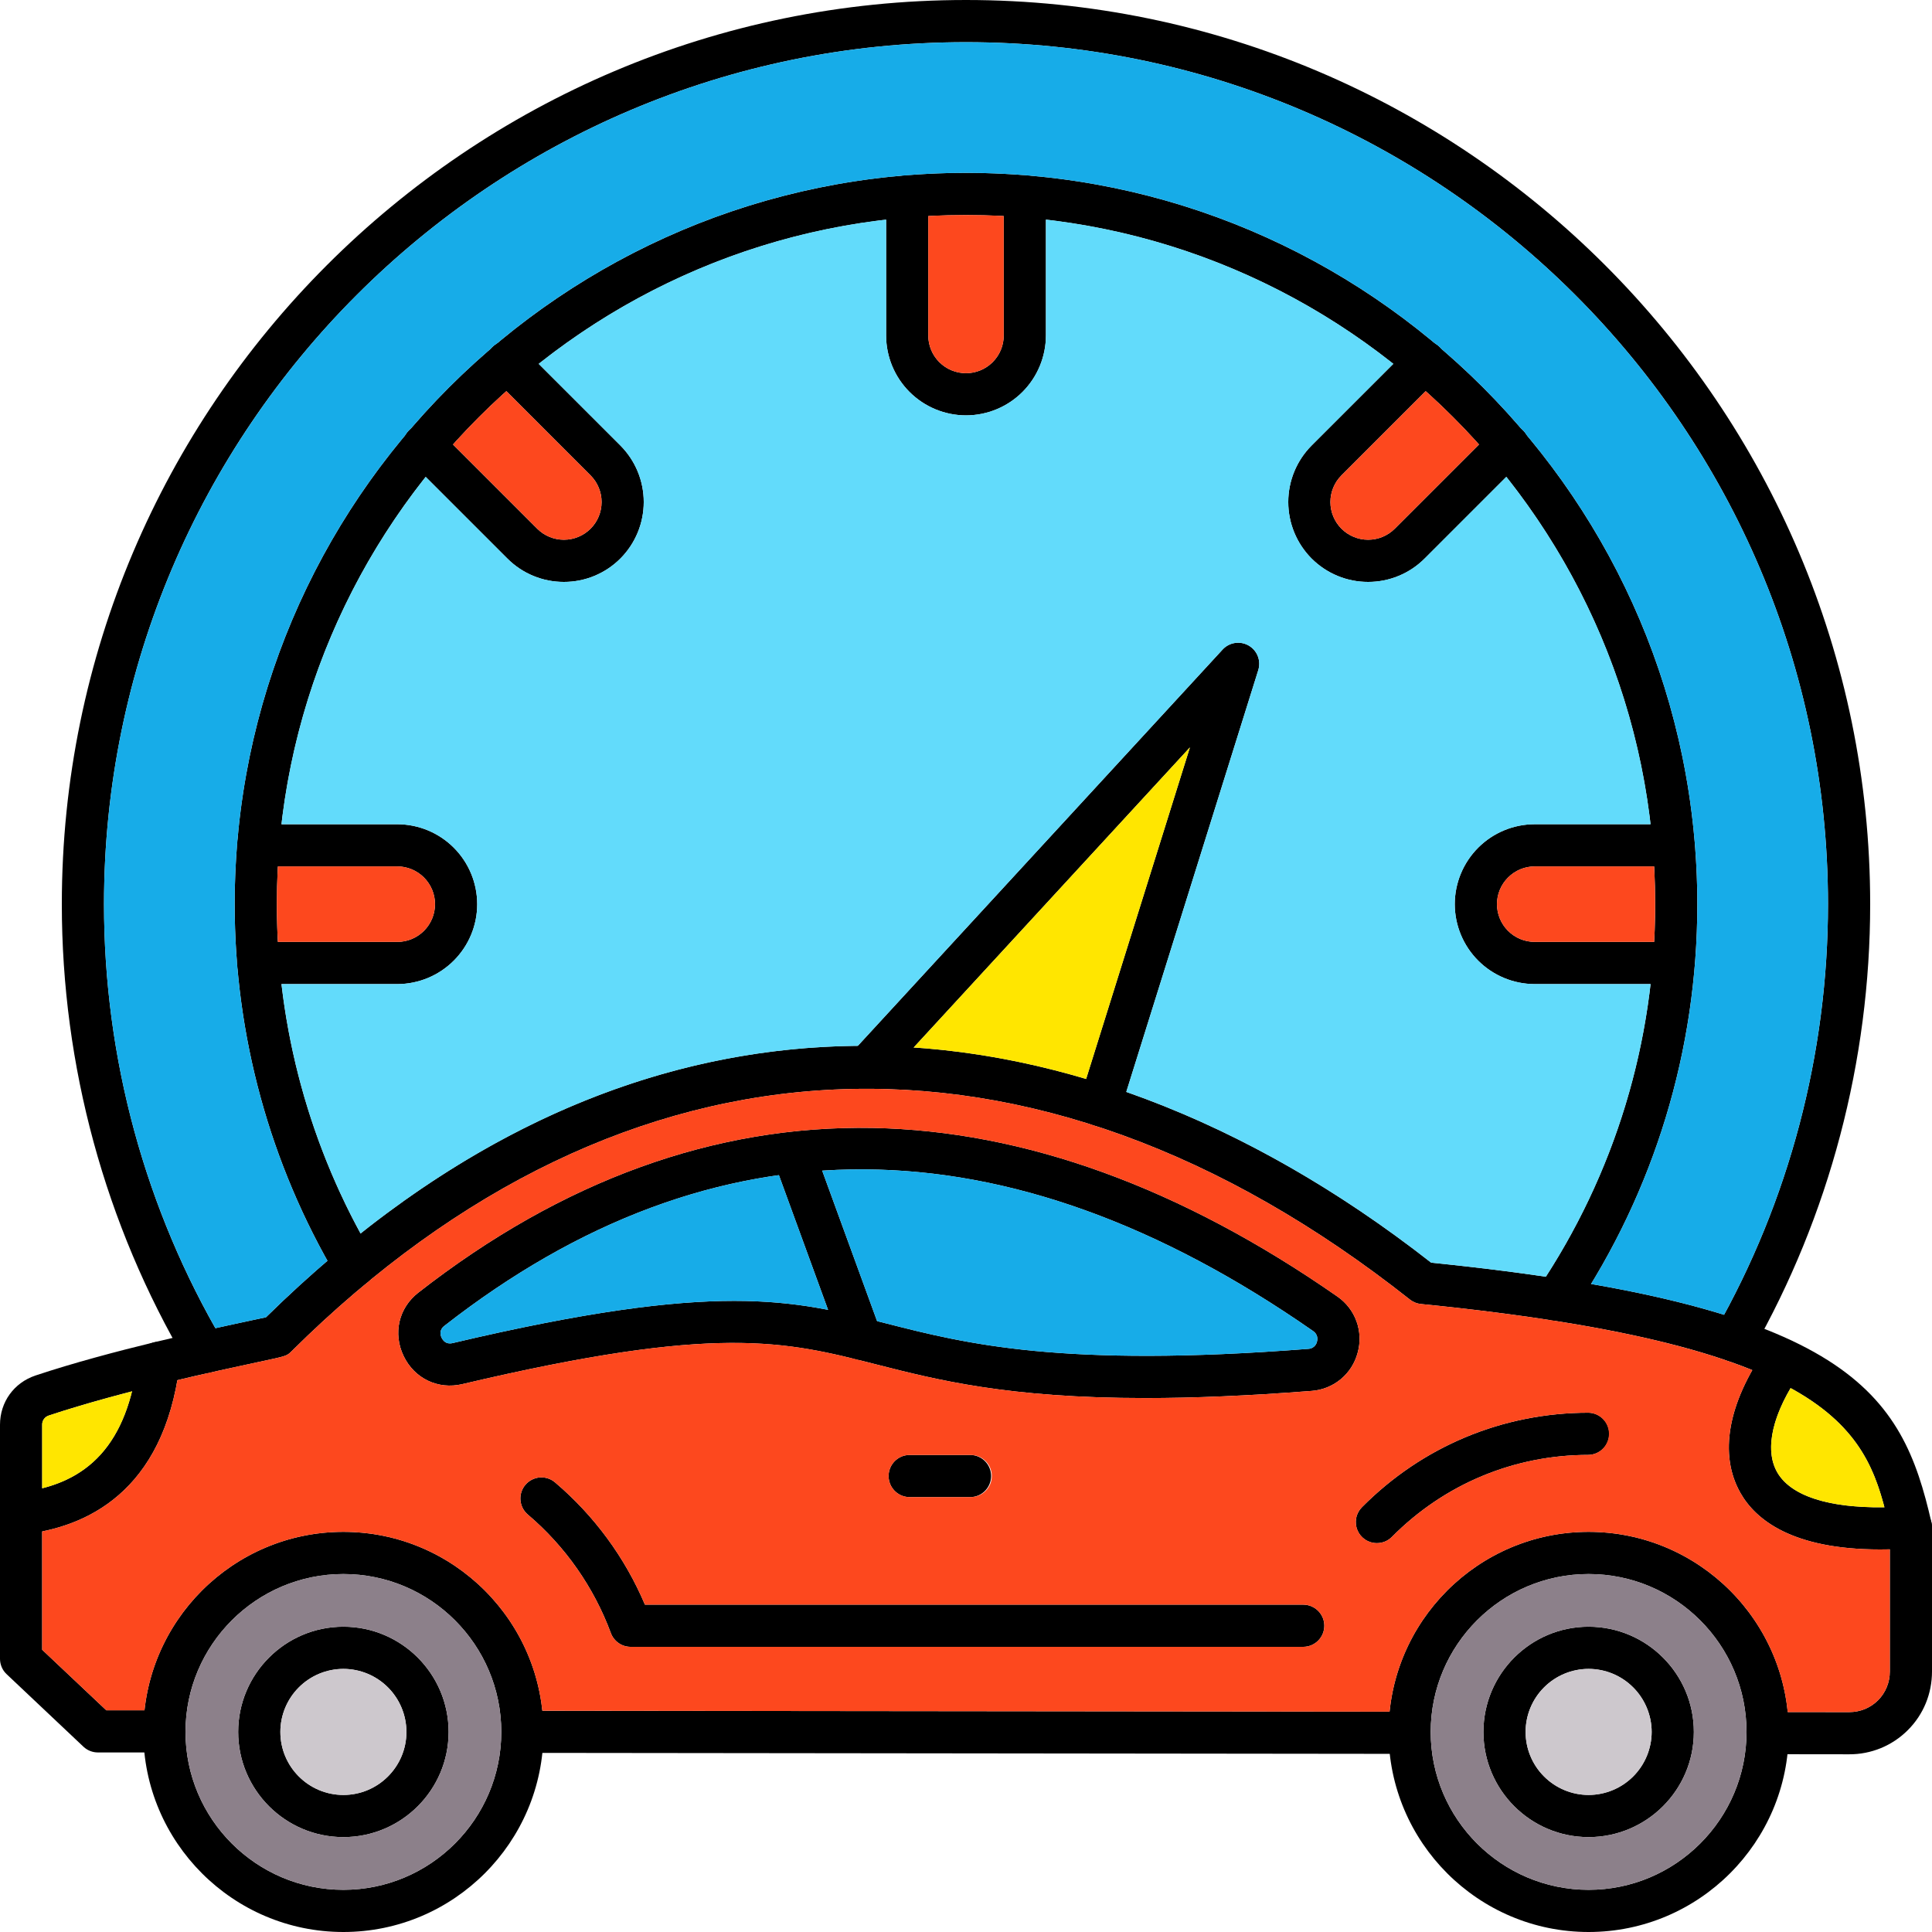
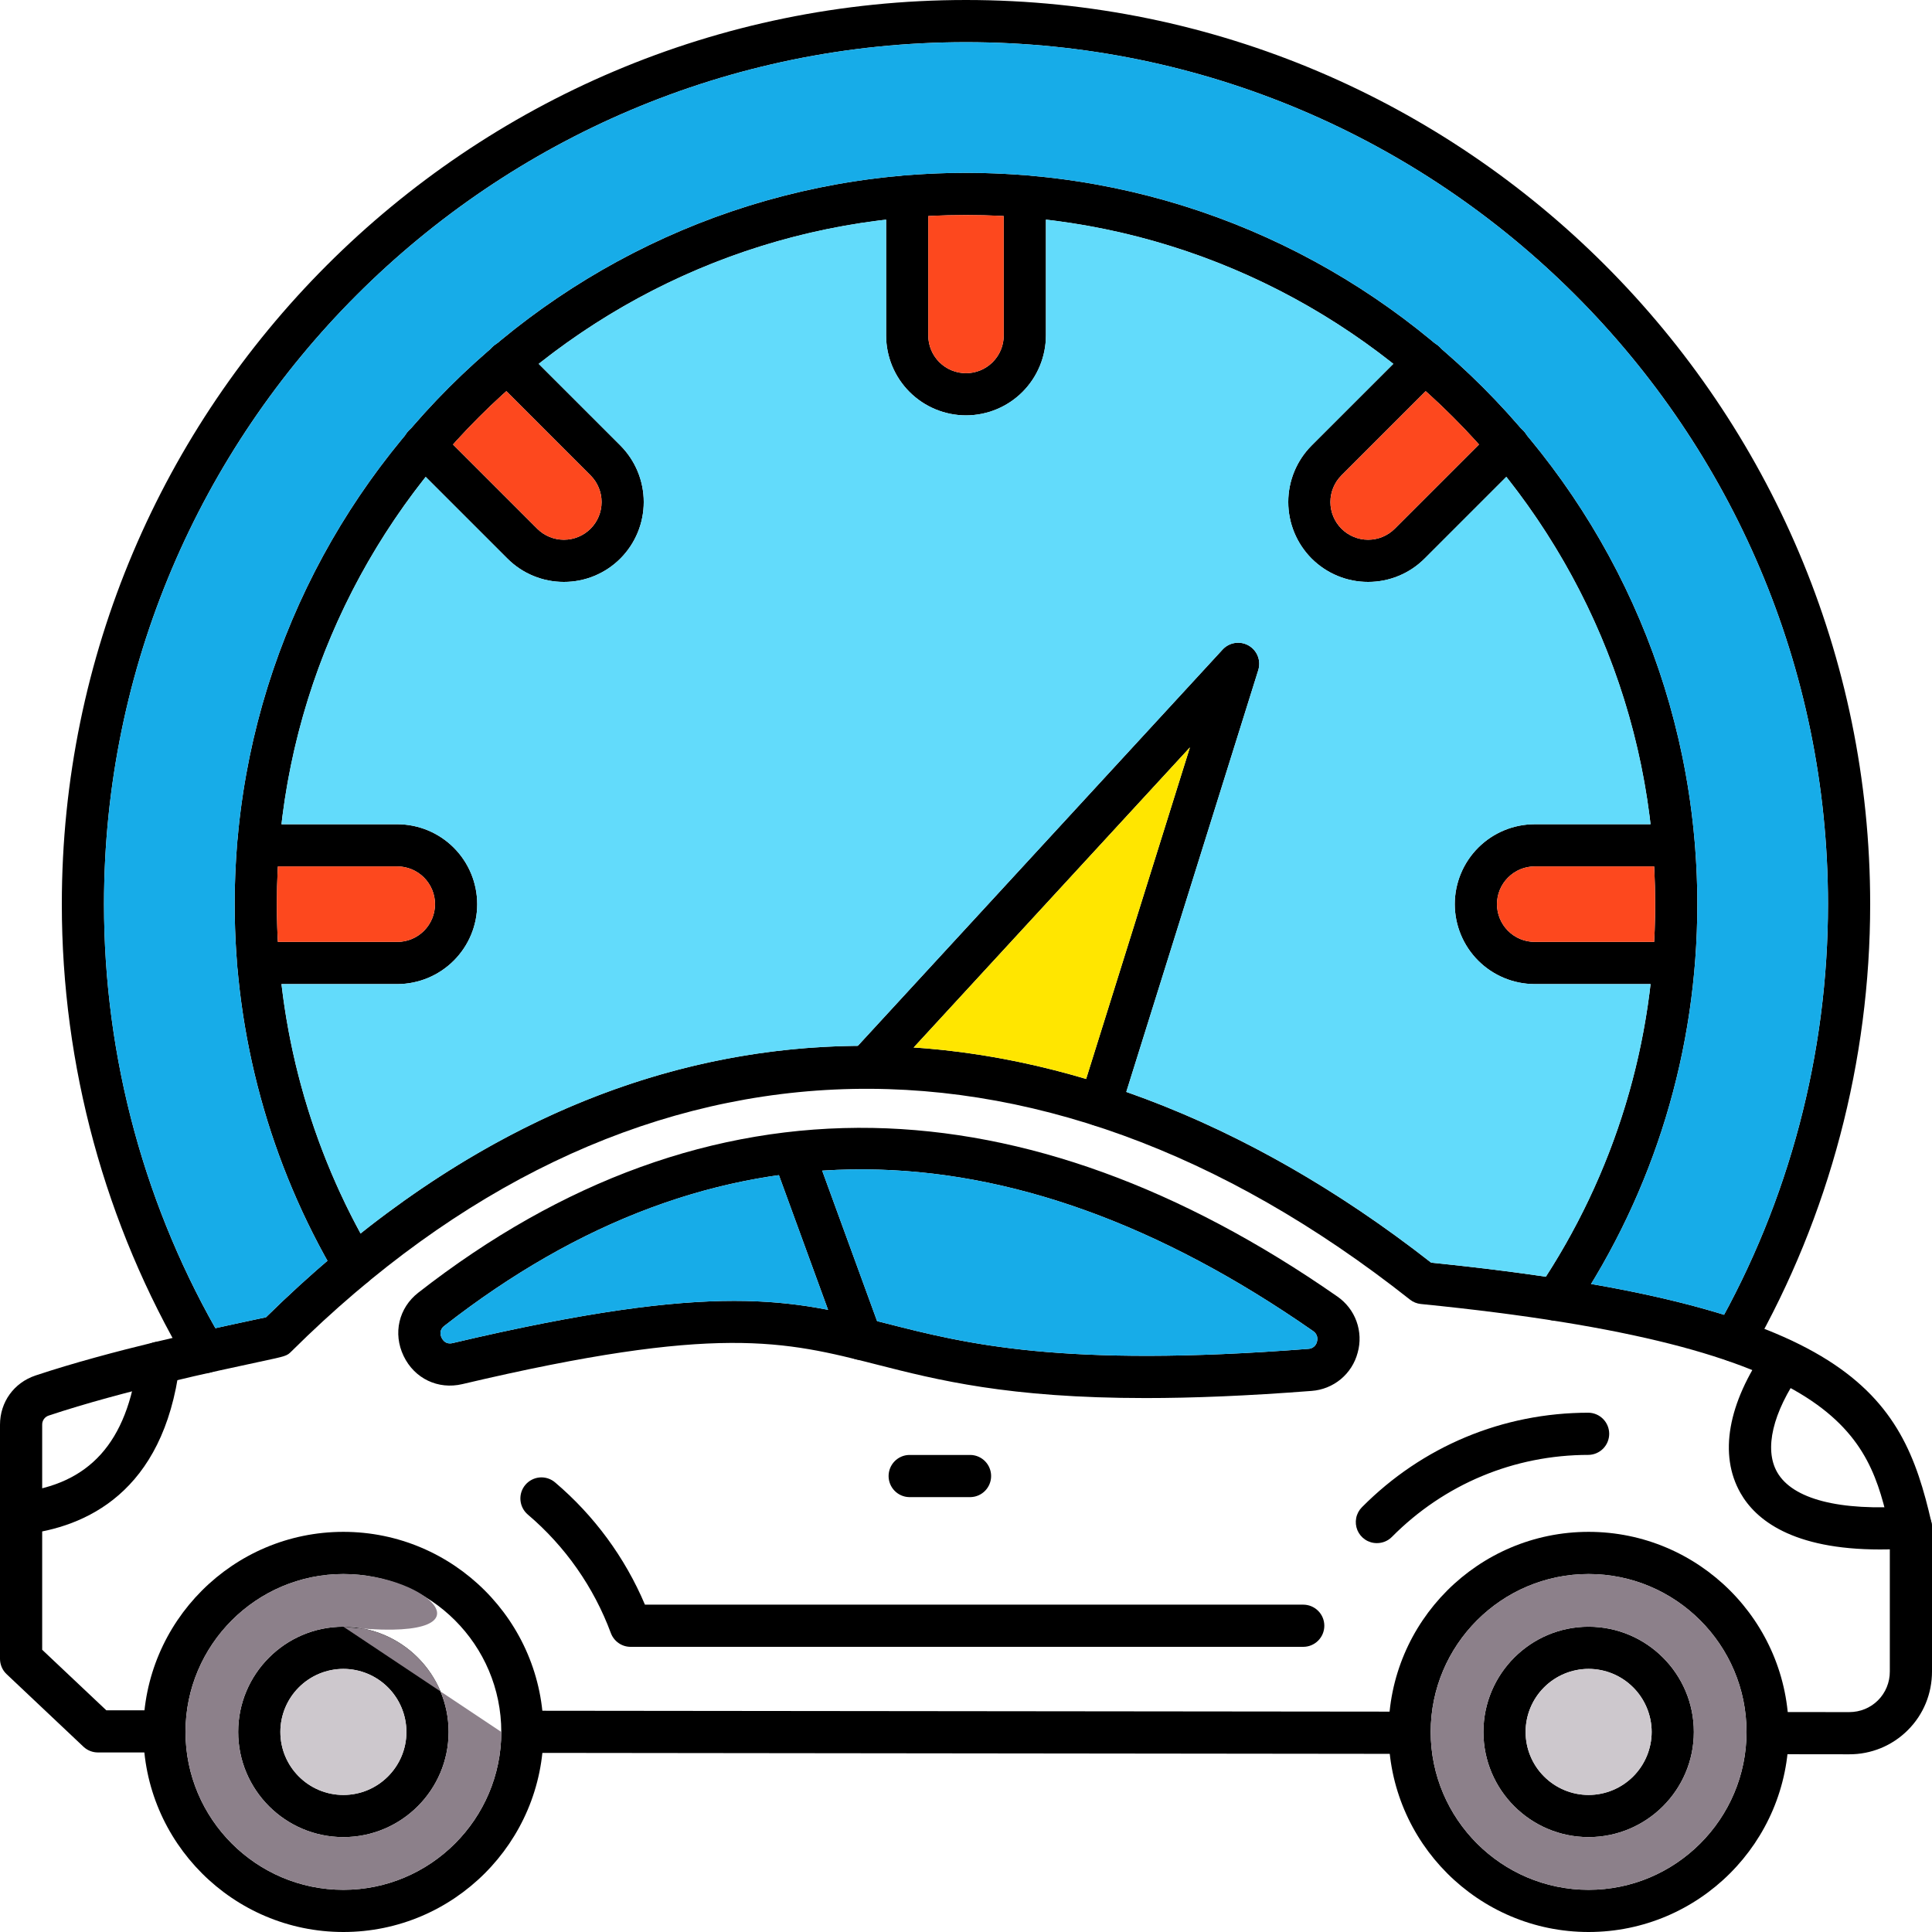
<svg xmlns="http://www.w3.org/2000/svg" width="60" height="60" viewBox="0 0 60 60" fill="none">
  <path fill-rule="evenodd" clip-rule="evenodd" d="M43.778 54.468L16.222 54.437L16.223 53.128L43.779 53.157L43.778 54.468ZM57.428 54.481H57.425L54.894 54.478L54.895 53.169L57.427 53.171H57.428C57.768 53.171 58.085 53.042 58.323 52.805C58.44 52.688 58.533 52.548 58.596 52.394C58.659 52.24 58.691 52.075 58.69 51.909V47.503C58.017 44.569 57.28 41.808 44.127 40.497C44.003 40.485 43.884 40.437 43.786 40.359C32.076 31.102 19.416 31.688 9.054 41.965C8.907 42.111 8.907 42.111 8.054 42.293C6.783 42.565 3.808 43.197 1.518 43.96C1.456 43.979 1.403 44.017 1.365 44.069C1.328 44.121 1.308 44.184 1.31 44.248V51.235L3.302 53.115H5.106V54.425L3.042 54.424C2.875 54.424 2.714 54.361 2.593 54.247L0.206 51.993C0.141 51.932 0.089 51.859 0.054 51.777C0.019 51.695 0 51.607 0 51.518V44.248C0 43.541 0.434 42.941 1.104 42.717C3.464 41.931 6.49 41.287 7.781 41.011C7.965 40.973 8.142 40.935 8.26 40.909C13.856 35.407 20.005 32.57 26.537 32.48C32.518 32.395 38.712 34.724 44.446 39.213C57.482 40.537 59.065 43.27 59.983 47.282C59.994 47.331 60 47.379 60 47.428V51.909C60 52.6 59.734 53.248 59.248 53.732C59.009 53.971 58.725 54.16 58.413 54.289C58.1 54.417 57.766 54.483 57.428 54.481Z" fill="black" />
  <path fill-rule="evenodd" clip-rule="evenodd" d="M10.664 48.883C7.961 48.883 5.761 51.083 5.761 53.787C5.761 56.49 7.961 58.69 10.664 58.69C13.369 58.69 15.568 56.49 15.568 53.787C15.568 51.083 13.369 48.883 10.664 48.883ZM10.664 60C7.237 60 4.451 57.212 4.451 53.787C4.451 50.36 7.237 47.573 10.664 47.573C14.091 47.573 16.878 50.36 16.878 53.787C16.878 57.212 14.09 60 10.664 60ZM49.335 48.883C46.632 48.883 44.432 51.083 44.432 53.787C44.433 56.49 46.632 58.69 49.335 58.69C52.04 58.69 54.24 56.49 54.24 53.787C54.24 51.083 52.04 48.883 49.335 48.883ZM49.335 60C45.909 60 43.123 57.212 43.123 53.787C43.123 50.36 45.909 47.573 49.335 47.573C52.762 47.573 55.55 50.36 55.55 53.787C55.55 57.212 52.762 60 49.335 60ZM22.804 40.4C24.775 40.4 26.087 40.735 27.555 41.108C29.965 41.722 32.962 42.487 40.63 41.89C40.693 41.888 40.754 41.865 40.803 41.825C40.852 41.784 40.886 41.729 40.9 41.667C40.92 41.589 40.932 41.444 40.781 41.338C31.246 34.696 22.168 34.642 13.8 41.176C13.634 41.304 13.676 41.462 13.715 41.545C13.755 41.627 13.851 41.76 14.056 41.711C18.183 40.737 20.826 40.4 22.804 40.4ZM35.582 43.418C31.306 43.418 29.099 42.854 27.231 42.378C24.359 41.645 22.283 41.116 14.358 42.985C13.605 43.163 12.871 42.813 12.535 42.112C12.198 41.41 12.382 40.618 12.993 40.143C17.456 36.658 22.201 34.94 27.107 35.029C31.817 35.118 36.67 36.878 41.529 40.262C41.804 40.451 42.014 40.721 42.127 41.034C42.241 41.348 42.254 41.689 42.163 42.01C42.078 42.333 41.895 42.62 41.638 42.833C41.381 43.045 41.065 43.172 40.732 43.196C38.732 43.351 37.037 43.418 35.582 43.418Z" fill="black" />
  <path fill-rule="evenodd" clip-rule="evenodd" d="M26.743 42.234C26.608 42.234 26.477 42.193 26.367 42.116C26.257 42.038 26.173 41.929 26.127 41.803L24.017 36.022C23.963 35.859 23.974 35.683 24.048 35.529C24.122 35.375 24.254 35.256 24.414 35.198C24.575 35.139 24.752 35.145 24.908 35.216C25.063 35.286 25.186 35.414 25.248 35.573L27.358 41.356C27.394 41.455 27.406 41.561 27.392 41.665C27.379 41.77 27.34 41.869 27.28 41.956C27.219 42.042 27.139 42.112 27.046 42.161C26.952 42.209 26.848 42.234 26.743 42.234ZM58.386 48.12C55.659 48.121 54.522 47.194 54.052 46.367C53.375 45.176 53.656 43.581 54.847 41.873C54.896 41.802 54.959 41.742 55.031 41.696C55.104 41.649 55.184 41.618 55.269 41.602C55.354 41.587 55.441 41.589 55.525 41.608C55.608 41.626 55.688 41.661 55.759 41.71C55.829 41.759 55.889 41.822 55.936 41.894C55.982 41.967 56.014 42.048 56.029 42.132C56.044 42.217 56.042 42.304 56.024 42.388C56.005 42.472 55.97 42.551 55.921 42.622C55.049 43.873 54.783 45.003 55.191 45.72C55.669 46.559 57.127 46.934 59.297 46.776C59.383 46.769 59.469 46.779 59.551 46.806C59.633 46.833 59.708 46.876 59.774 46.932C59.839 46.988 59.892 47.056 59.931 47.133C59.969 47.211 59.992 47.294 59.998 47.38C60.005 47.466 59.994 47.552 59.967 47.634C59.94 47.716 59.897 47.791 59.841 47.856C59.785 47.922 59.716 47.975 59.639 48.014C59.562 48.052 59.478 48.075 59.392 48.081C59.035 48.107 58.699 48.12 58.386 48.12ZM40.473 51.144H19.584C19.31 51.144 19.066 50.973 18.97 50.715C18.44 49.288 17.552 48.02 16.391 47.035C16.259 46.922 16.177 46.762 16.163 46.589C16.149 46.416 16.204 46.244 16.317 46.112C16.429 45.98 16.59 45.898 16.763 45.883C16.936 45.87 17.107 45.925 17.239 46.038C18.453 47.068 19.408 48.368 20.029 49.834H40.473C40.647 49.834 40.813 49.903 40.936 50.026C41.059 50.148 41.128 50.315 41.128 50.489C41.128 50.662 41.059 50.829 40.936 50.952C40.813 51.075 40.647 51.144 40.473 51.144ZM30.147 46.494H28.229C28.059 46.489 27.898 46.417 27.78 46.295C27.662 46.173 27.596 46.009 27.596 45.84C27.596 45.67 27.662 45.506 27.78 45.384C27.898 45.262 28.059 45.19 28.229 45.185H30.147C30.317 45.19 30.478 45.262 30.596 45.384C30.714 45.506 30.78 45.67 30.78 45.84C30.78 46.009 30.714 46.173 30.596 46.295C30.478 46.417 30.317 46.489 30.147 46.494ZM42.761 47.923C42.632 47.924 42.505 47.886 42.397 47.814C42.289 47.742 42.205 47.64 42.155 47.521C42.106 47.401 42.093 47.269 42.118 47.142C42.143 47.015 42.206 46.898 42.297 46.807C44.172 44.916 46.672 43.873 49.336 43.873C49.507 43.877 49.669 43.948 49.789 44.071C49.908 44.193 49.975 44.357 49.975 44.528C49.975 44.699 49.908 44.864 49.789 44.986C49.669 45.108 49.507 45.179 49.336 45.183C47.025 45.183 44.855 46.088 43.227 47.73C43.1 47.859 42.93 47.923 42.761 47.923ZM10.664 51.829C10.145 51.829 9.647 52.036 9.281 52.403C8.914 52.77 8.707 53.268 8.707 53.787C8.707 54.866 9.584 55.744 10.664 55.744C11.744 55.744 12.622 54.866 12.622 53.787C12.621 53.268 12.415 52.77 12.048 52.403C11.681 52.036 11.183 51.829 10.664 51.829ZM10.664 57.053C8.863 57.053 7.397 55.588 7.397 53.787C7.397 51.984 8.863 50.519 10.664 50.519C12.466 50.519 13.932 51.985 13.932 53.787C13.932 55.588 12.466 57.053 10.664 57.053ZM49.335 51.829C48.816 51.829 48.319 52.036 47.952 52.403C47.585 52.77 47.379 53.268 47.379 53.787C47.379 54.306 47.585 54.803 47.952 55.17C48.319 55.537 48.816 55.743 49.335 55.744C49.854 55.743 50.352 55.537 50.719 55.17C51.086 54.803 51.293 54.306 51.294 53.787C51.293 53.268 51.086 52.77 50.719 52.403C50.352 52.036 49.855 51.829 49.335 51.829ZM49.335 57.053C47.534 57.053 46.069 55.588 46.069 53.787C46.069 51.984 47.534 50.519 49.335 50.519C51.137 50.519 52.604 51.985 52.604 53.787C52.604 55.588 51.136 57.053 49.335 57.053Z" fill="black" />
  <path fill-rule="evenodd" clip-rule="evenodd" d="M6.363 42.647C6.249 42.647 6.137 42.617 6.038 42.56C5.939 42.504 5.856 42.423 5.798 42.324C3.261 38.024 1.92 33.099 1.92 28.08C1.92 12.596 14.516 0 30 0C45.484 0 58.08 12.596 58.08 28.08C58.08 32.949 56.813 37.746 54.417 41.955C54.375 42.03 54.318 42.095 54.25 42.148C54.182 42.201 54.104 42.24 54.021 42.262C53.938 42.285 53.852 42.291 53.766 42.281C53.681 42.27 53.599 42.242 53.524 42.2C53.449 42.157 53.384 42.1 53.331 42.032C53.278 41.965 53.239 41.887 53.217 41.804C53.194 41.721 53.188 41.634 53.198 41.549C53.209 41.464 53.236 41.381 53.279 41.307C55.564 37.295 56.77 32.721 56.77 28.08C56.77 13.319 44.762 1.31 30 1.31C15.239 1.31 3.23 13.319 3.23 28.08C3.23 32.864 4.508 37.559 6.926 41.659C6.97 41.733 6.999 41.815 7.011 41.9C7.023 41.985 7.018 42.072 6.997 42.155C6.975 42.239 6.938 42.317 6.886 42.386C6.834 42.454 6.769 42.512 6.694 42.555C6.594 42.616 6.48 42.647 6.363 42.647Z" fill="black" />
  <path fill-rule="evenodd" clip-rule="evenodd" d="M48.324 41.017C48.205 41.017 48.088 40.985 47.986 40.924C47.884 40.863 47.801 40.775 47.745 40.67C47.689 40.565 47.663 40.447 47.669 40.328C47.675 40.21 47.714 40.095 47.78 39.996C50.151 36.468 51.403 32.347 51.403 28.08C51.403 16.279 41.802 6.678 30 6.678C18.199 6.678 8.598 16.279 8.598 28.08C8.596 31.911 9.624 35.673 11.574 38.971C11.618 39.045 11.647 39.127 11.659 39.212C11.671 39.297 11.666 39.384 11.645 39.467C11.623 39.55 11.586 39.629 11.534 39.698C11.482 39.766 11.418 39.824 11.344 39.868C11.27 39.912 11.188 39.941 11.103 39.953C11.018 39.965 10.931 39.961 10.848 39.939C10.764 39.918 10.686 39.881 10.617 39.829C10.549 39.778 10.491 39.713 10.447 39.639C8.378 36.139 7.287 32.146 7.288 28.08C7.288 15.556 17.477 5.368 30 5.368C42.524 5.368 52.712 15.556 52.712 28.08C52.712 32.609 51.383 36.982 48.868 40.727C48.808 40.816 48.727 40.889 48.632 40.94C48.537 40.991 48.431 41.017 48.324 41.017Z" fill="black" />
  <path fill-rule="evenodd" clip-rule="evenodd" d="M30 12.9C29.342 12.899 28.711 12.638 28.246 12.172C27.781 11.707 27.519 11.076 27.519 10.418V6.098C27.519 5.735 27.811 5.443 28.173 5.443C28.536 5.443 28.828 5.735 28.828 6.098V10.418C28.828 10.729 28.952 11.027 29.171 11.247C29.391 11.466 29.689 11.59 30 11.59C30.311 11.59 30.608 11.467 30.828 11.247C31.048 11.027 31.172 10.729 31.172 10.418V6.098C31.172 5.735 31.465 5.443 31.827 5.443C32.189 5.443 32.482 5.735 32.482 6.098V10.418C32.481 11.076 32.219 11.707 31.754 12.173C31.289 12.638 30.658 12.899 30 12.9ZM42.488 18.072C42.162 18.073 41.839 18.009 41.538 17.884C41.237 17.76 40.964 17.577 40.733 17.346C40.269 16.88 40.008 16.249 40.008 15.591C40.008 14.933 40.269 14.302 40.733 13.836L43.789 10.781C44.044 10.526 44.458 10.526 44.715 10.781C44.971 11.038 44.971 11.452 44.715 11.708L41.66 14.763C41.441 14.983 41.317 15.28 41.317 15.591C41.317 15.902 41.441 16.2 41.66 16.419C41.88 16.639 42.178 16.762 42.488 16.762C42.799 16.762 43.097 16.639 43.316 16.419L46.372 13.364C46.495 13.242 46.662 13.173 46.835 13.173C47.009 13.173 47.175 13.242 47.298 13.364C47.359 13.425 47.408 13.497 47.441 13.576C47.474 13.656 47.491 13.741 47.491 13.827C47.491 13.914 47.474 13.999 47.441 14.078C47.408 14.158 47.359 14.23 47.298 14.291L44.243 17.346C44.013 17.577 43.74 17.76 43.438 17.884C43.137 18.009 42.814 18.073 42.488 18.072ZM51.983 30.562H47.662C47.004 30.561 46.373 30.299 45.907 29.834C45.442 29.369 45.18 28.738 45.179 28.08C45.18 27.422 45.442 26.791 45.907 26.325C46.372 25.86 47.003 25.598 47.661 25.597H51.983C52.154 25.602 52.317 25.672 52.436 25.795C52.556 25.917 52.623 26.081 52.623 26.252C52.623 26.424 52.556 26.588 52.436 26.71C52.317 26.832 52.154 26.903 51.983 26.907H47.662C47.351 26.908 47.053 27.032 46.834 27.252C46.614 27.471 46.49 27.769 46.49 28.08C46.49 28.39 46.614 28.688 46.833 28.908C47.053 29.128 47.351 29.251 47.662 29.252H51.983C52.154 29.256 52.317 29.327 52.436 29.449C52.556 29.572 52.623 29.736 52.623 29.907C52.623 30.078 52.556 30.242 52.436 30.364C52.317 30.487 52.154 30.558 51.983 30.562ZM17.512 18.072C17.186 18.073 16.863 18.009 16.561 17.884C16.26 17.76 15.987 17.577 15.757 17.346L12.701 14.291C12.578 14.168 12.509 14.001 12.509 13.827C12.509 13.654 12.578 13.487 12.701 13.364C12.824 13.241 12.991 13.172 13.164 13.172C13.338 13.172 13.505 13.241 13.628 13.364L16.683 16.419C16.903 16.639 17.201 16.762 17.512 16.762C17.823 16.762 18.121 16.639 18.341 16.419C18.56 16.2 18.683 15.902 18.683 15.591C18.683 15.28 18.559 14.982 18.34 14.763L15.286 11.708C15.225 11.647 15.177 11.575 15.144 11.495C15.111 11.416 15.094 11.331 15.094 11.245C15.094 11.159 15.111 11.074 15.143 10.994C15.176 10.915 15.224 10.843 15.285 10.782C15.346 10.721 15.418 10.673 15.497 10.64C15.577 10.607 15.662 10.59 15.748 10.59C15.834 10.59 15.919 10.607 15.998 10.639C16.078 10.672 16.15 10.72 16.211 10.781L19.267 13.836C19.731 14.302 19.992 14.933 19.992 15.591C19.992 16.249 19.731 16.88 19.266 17.346C19.036 17.577 18.762 17.76 18.461 17.884C18.16 18.009 17.837 18.073 17.512 18.072ZM12.338 30.562H8.018C7.932 30.562 7.847 30.545 7.767 30.512C7.688 30.479 7.615 30.431 7.555 30.37C7.494 30.309 7.445 30.237 7.413 30.158C7.38 30.078 7.363 29.993 7.363 29.907C7.363 29.545 7.655 29.252 8.018 29.252H12.338C12.649 29.252 12.947 29.128 13.167 28.908C13.386 28.688 13.51 28.39 13.51 28.08C13.51 27.769 13.386 27.471 13.166 27.251C12.947 27.032 12.649 26.908 12.338 26.907H8.018C7.932 26.908 7.847 26.891 7.767 26.858C7.688 26.825 7.616 26.777 7.555 26.716C7.494 26.655 7.446 26.583 7.413 26.503C7.38 26.424 7.363 26.339 7.363 26.253C7.363 25.891 7.655 25.598 8.018 25.598H12.338C12.996 25.599 13.627 25.86 14.092 26.325C14.558 26.791 14.819 27.422 14.82 28.08C14.82 28.738 14.558 29.369 14.092 29.834C13.627 30.299 12.996 30.561 12.338 30.562ZM34.165 34.974C34.062 34.974 33.96 34.95 33.868 34.904C33.776 34.857 33.697 34.79 33.636 34.707C33.575 34.624 33.534 34.528 33.517 34.427C33.5 34.326 33.507 34.221 33.538 34.123L36.954 23.211L27.413 33.576C27.294 33.699 27.132 33.77 26.961 33.775C26.79 33.779 26.625 33.718 26.499 33.602C26.373 33.486 26.298 33.327 26.288 33.156C26.278 32.986 26.336 32.818 26.448 32.689L37.969 20.172C38.07 20.062 38.205 19.991 38.353 19.968C38.5 19.946 38.65 19.974 38.779 20.048C38.908 20.123 39.008 20.239 39.062 20.377C39.116 20.516 39.121 20.669 39.077 20.811L34.789 34.514C34.748 34.647 34.664 34.763 34.552 34.846C34.44 34.929 34.304 34.973 34.165 34.974ZM0.655 47.654C0.488 47.653 0.328 47.588 0.208 47.473C0.087 47.358 0.015 47.202 0.006 47.035C-0.003 46.869 0.051 46.706 0.158 46.578C0.265 46.45 0.417 46.368 0.583 46.349C2.778 46.106 3.953 44.801 4.279 42.244C4.324 41.885 4.652 41.63 5.01 41.676C5.369 41.722 5.623 42.05 5.578 42.409C5.075 46.353 2.662 47.436 0.727 47.651C0.702 47.653 0.678 47.654 0.655 47.654Z" fill="black" />
  <path fill-rule="evenodd" clip-rule="evenodd" d="M8.742 30.562C9.057 33.277 9.89 35.906 11.197 38.306C15.983 34.513 21.128 32.555 26.537 32.48L26.641 32.479L37.969 20.172C38.07 20.063 38.205 19.991 38.352 19.968C38.5 19.946 38.65 19.974 38.779 20.048C38.908 20.123 39.008 20.239 39.062 20.377C39.116 20.516 39.121 20.669 39.077 20.811L34.978 33.911C38.197 35.038 41.387 36.818 44.446 39.213C45.743 39.344 46.927 39.49 48.008 39.65C49.775 36.91 50.888 33.8 51.26 30.561H47.661C47.003 30.561 46.372 30.299 45.907 29.834C45.441 29.368 45.18 28.737 45.179 28.079C45.18 27.421 45.441 26.79 45.907 26.325C46.372 25.859 47.003 25.598 47.661 25.597H51.26C50.791 21.552 49.188 17.847 46.781 14.808L44.243 17.346C44.013 17.576 43.74 17.759 43.438 17.884C43.137 18.009 42.814 18.072 42.488 18.072C42.162 18.072 41.839 18.009 41.538 17.884C41.237 17.759 40.964 17.576 40.733 17.346C40.269 16.88 40.008 16.249 40.008 15.591C40.008 14.933 40.269 14.302 40.733 13.836L43.271 11.299C40.232 8.891 36.527 7.29 32.482 6.82V10.418C32.481 11.076 32.219 11.707 31.754 12.172C31.289 12.637 30.658 12.899 30 12.9C29.342 12.899 28.711 12.637 28.246 12.172C27.781 11.707 27.519 11.076 27.519 10.418V6.82C23.474 7.289 19.768 8.891 16.73 11.3L19.267 13.836C19.731 14.302 19.992 14.933 19.992 15.591C19.992 16.249 19.731 16.88 19.266 17.346C19.036 17.576 18.762 17.759 18.461 17.884C18.16 18.009 17.837 18.072 17.512 18.072C17.186 18.072 16.863 18.009 16.561 17.884C16.26 17.759 15.987 17.576 15.757 17.346L13.22 14.81C10.812 17.848 9.21 21.553 8.741 25.597H12.338C12.996 25.598 13.627 25.86 14.092 26.325C14.558 26.791 14.82 27.422 14.82 28.08C14.82 28.738 14.558 29.369 14.092 29.834C13.627 30.299 12.996 30.561 12.338 30.562H8.742Z" fill="#62DBFB" />
  <path fill-rule="evenodd" clip-rule="evenodd" d="M30 5.368C35.544 5.368 40.63 7.364 44.578 10.676C44.647 10.716 44.709 10.769 44.76 10.831C45.652 11.595 46.484 12.427 47.248 13.319C47.312 13.37 47.365 13.433 47.405 13.504C50.329 16.99 52.227 21.364 52.631 26.157C52.635 26.184 52.637 26.211 52.638 26.239C52.737 27.466 52.737 28.699 52.638 29.925C52.637 29.949 52.635 29.974 52.632 29.997C52.342 33.496 51.239 36.878 49.412 39.875C51.037 40.157 52.399 40.477 53.543 40.832C55.656 36.936 56.77 32.538 56.77 28.08C56.77 13.319 44.762 1.31 30 1.31C15.239 1.31 3.23 13.319 3.23 28.08C3.228 32.694 4.419 37.23 6.689 41.248C7.121 41.152 7.494 41.073 7.781 41.011C7.965 40.974 8.142 40.935 8.259 40.909C8.875 40.303 9.512 39.718 10.168 39.154C8.277 35.77 7.286 31.957 7.288 28.08C7.288 22.536 9.284 17.451 12.595 13.504C12.635 13.433 12.689 13.37 12.752 13.318C13.517 12.426 14.35 11.594 15.242 10.829C15.293 10.768 15.354 10.716 15.422 10.676C19.37 7.364 24.456 5.368 30 5.368Z" fill="#17ACE8" />
  <path fill-rule="evenodd" clip-rule="evenodd" d="M36.954 23.211L28.376 32.53C30.154 32.65 31.945 32.978 33.731 33.508L36.954 23.211Z" fill="#FFE600" />
  <path fill-rule="evenodd" clip-rule="evenodd" d="M13.51 28.08C13.51 27.769 13.386 27.471 13.166 27.251C12.947 27.032 12.649 26.908 12.338 26.907H8.63C8.587 27.688 8.587 28.471 8.63 29.252H12.338C12.649 29.252 12.947 29.128 13.167 28.908C13.386 28.688 13.51 28.39 13.51 28.08ZM14.068 13.804L16.683 16.419C16.903 16.639 17.201 16.762 17.512 16.762C17.823 16.762 18.121 16.639 18.341 16.419C18.56 16.199 18.683 15.901 18.683 15.591C18.682 15.28 18.559 14.982 18.34 14.763L15.725 12.147C15.143 12.669 14.59 13.222 14.068 13.804ZM28.828 6.709V10.418C28.828 10.729 28.952 11.027 29.171 11.246C29.391 11.466 29.689 11.59 30 11.59C30.311 11.59 30.608 11.466 30.828 11.246C31.048 11.027 31.172 10.729 31.172 10.418V6.709C30.391 6.667 29.608 6.667 28.828 6.709ZM44.276 12.147L41.66 14.763C41.441 14.982 41.317 15.28 41.317 15.591C41.317 15.902 41.441 16.2 41.66 16.419C41.88 16.639 42.178 16.762 42.488 16.762C42.799 16.762 43.097 16.639 43.316 16.419L45.932 13.803C45.411 13.222 44.858 12.669 44.276 12.147ZM51.371 26.907H47.662C47.351 26.908 47.053 27.032 46.833 27.252C46.614 27.471 46.49 27.769 46.489 28.08C46.49 28.39 46.613 28.688 46.833 28.908C47.053 29.128 47.351 29.251 47.661 29.252H51.371C51.413 28.471 51.413 27.688 51.371 26.907Z" fill="#FD481E" />
-   <path fill-rule="evenodd" clip-rule="evenodd" d="M42.163 42.011C42.078 42.333 41.895 42.621 41.638 42.833C41.381 43.046 41.065 43.173 40.732 43.196C38.732 43.352 37.037 43.418 35.582 43.418C31.306 43.418 29.099 42.854 27.231 42.378C27.02 42.324 26.813 42.271 26.608 42.22C26.593 42.217 26.579 42.214 26.566 42.209C23.997 41.576 21.66 41.263 14.358 42.985C13.605 43.163 12.871 42.813 12.535 42.112C12.198 41.41 12.382 40.618 12.993 40.143C16.673 37.269 20.546 35.597 24.542 35.149L24.579 35.145C25.418 35.053 26.263 35.014 27.107 35.029C31.817 35.118 36.67 36.878 41.529 40.263C41.804 40.451 42.014 40.721 42.127 41.035C42.241 41.348 42.254 41.69 42.163 42.011ZM43.786 40.359C32.075 31.102 19.416 31.688 9.054 41.965C8.907 42.112 8.907 42.112 8.053 42.293C7.672 42.374 7.136 42.489 6.512 42.63C6.508 42.63 6.504 42.631 6.501 42.632C6.19 42.702 5.857 42.779 5.51 42.861C4.95 46.07 3.039 47.211 1.31 47.56V51.235L3.302 53.115H4.487C4.823 50.004 7.464 47.572 10.664 47.572C13.868 47.572 16.514 50.01 16.843 53.128L43.154 53.157C43.471 50.025 46.122 47.572 49.336 47.572C52.554 47.572 55.209 50.032 55.519 53.169L57.426 53.171H57.427C57.768 53.171 58.085 53.042 58.322 52.805C58.44 52.688 58.533 52.548 58.596 52.394C58.659 52.24 58.691 52.075 58.69 51.909V48.116C58.586 48.118 58.485 48.12 58.386 48.12C55.659 48.121 54.522 47.194 54.052 46.367C53.465 45.335 53.598 43.999 54.419 42.55C52.329 41.703 49.124 40.995 44.127 40.497C44.003 40.485 43.884 40.437 43.786 40.359ZM42.301 47.733C42.24 47.673 42.191 47.601 42.158 47.522C42.125 47.442 42.107 47.357 42.107 47.271C42.106 47.185 42.123 47.1 42.156 47.02C42.188 46.94 42.236 46.868 42.297 46.807C44.172 44.915 46.672 43.873 49.335 43.873C49.505 43.879 49.666 43.951 49.784 44.073C49.902 44.195 49.968 44.358 49.968 44.528C49.968 44.698 49.902 44.861 49.784 44.983C49.666 45.106 49.505 45.177 49.335 45.183C47.024 45.183 44.855 46.088 43.226 47.73C43.099 47.859 42.93 47.923 42.761 47.923C42.595 47.923 42.429 47.86 42.301 47.733ZM20.029 49.834H40.473C40.647 49.834 40.813 49.903 40.936 50.026C41.059 50.148 41.128 50.315 41.128 50.489C41.128 50.662 41.059 50.829 40.936 50.952C40.813 51.075 40.647 51.144 40.473 51.144H19.584C19.31 51.144 19.066 50.973 18.97 50.715C18.44 49.288 17.552 48.02 16.391 47.035C16.325 46.979 16.271 46.911 16.232 46.834C16.193 46.758 16.169 46.674 16.163 46.589C16.156 46.503 16.166 46.417 16.192 46.335C16.219 46.253 16.261 46.177 16.317 46.112C16.372 46.046 16.44 45.992 16.517 45.953C16.593 45.914 16.677 45.89 16.763 45.883C16.848 45.877 16.935 45.887 17.016 45.913C17.098 45.94 17.174 45.982 17.239 46.038C18.453 47.068 19.408 48.368 20.029 49.834L20.029 49.834ZM30.802 45.84C30.802 46.201 30.509 46.494 30.147 46.494H28.229C28.059 46.489 27.898 46.417 27.78 46.295C27.662 46.173 27.596 46.009 27.596 45.84C27.596 45.67 27.662 45.506 27.78 45.384C27.898 45.262 28.059 45.19 28.229 45.185H30.147C30.509 45.185 30.802 45.478 30.802 45.84Z" fill="#FD481E" />
  <path fill-rule="evenodd" clip-rule="evenodd" d="M27.555 41.109C29.965 41.722 32.962 42.487 40.63 41.89C40.693 41.888 40.754 41.865 40.803 41.825C40.852 41.784 40.886 41.729 40.9 41.667C40.92 41.589 40.932 41.444 40.781 41.338C35.547 37.692 30.451 36.031 25.534 36.356L27.238 41.029L27.555 41.109ZM25.716 40.678L24.19 36.494C20.623 36.996 17.154 38.556 13.8 41.176C13.634 41.304 13.675 41.462 13.715 41.545C13.755 41.627 13.851 41.76 14.056 41.711C18.183 40.737 20.826 40.4 22.804 40.4C23.942 40.4 24.861 40.512 25.716 40.678Z" fill="#17ACE8" />
-   <path fill-rule="evenodd" clip-rule="evenodd" d="M1.31 46.22C2.777 45.85 3.683 44.874 4.101 43.209C3.225 43.437 2.328 43.691 1.517 43.96C1.456 43.979 1.402 44.017 1.365 44.069C1.327 44.121 1.308 44.184 1.31 44.248V46.22Z" fill="#FFE600" />
  <path fill-rule="evenodd" clip-rule="evenodd" d="M10.664 51.829C10.145 51.829 9.647 52.036 9.281 52.403C8.914 52.77 8.707 53.268 8.707 53.787C8.707 54.866 9.584 55.744 10.664 55.744C11.744 55.744 12.622 54.866 12.622 53.787C12.621 53.268 12.415 52.77 12.048 52.403C11.681 52.036 11.183 51.829 10.664 51.829Z" fill="#CDC8CD" />
-   <path fill-rule="evenodd" clip-rule="evenodd" d="M10.664 50.519C12.466 50.519 13.932 51.984 13.932 53.787C13.932 55.588 12.466 57.053 10.664 57.053C8.863 57.053 7.397 55.588 7.397 53.787C7.397 51.984 8.863 50.519 10.664 50.519ZM15.568 53.787C15.568 51.082 13.369 48.882 10.664 48.882C7.961 48.882 5.761 51.082 5.761 53.787C5.761 56.49 7.961 58.689 10.664 58.689C13.369 58.689 15.568 56.49 15.568 53.787Z" fill="#8C808A" />
+   <path fill-rule="evenodd" clip-rule="evenodd" d="M10.664 50.519C12.466 50.519 13.932 51.984 13.932 53.787C13.932 55.588 12.466 57.053 10.664 57.053C8.863 57.053 7.397 55.588 7.397 53.787C7.397 51.984 8.863 50.519 10.664 50.519ZC15.568 51.082 13.369 48.882 10.664 48.882C7.961 48.882 5.761 51.082 5.761 53.787C5.761 56.49 7.961 58.689 10.664 58.689C13.369 58.689 15.568 56.49 15.568 53.787Z" fill="#8C808A" />
  <path fill-rule="evenodd" clip-rule="evenodd" d="M49.335 51.829C48.816 51.829 48.319 52.036 47.952 52.403C47.585 52.77 47.379 53.268 47.379 53.787C47.379 54.306 47.585 54.803 47.952 55.17C48.319 55.537 48.816 55.743 49.335 55.744C49.854 55.743 50.352 55.537 50.719 55.17C51.086 54.803 51.293 54.306 51.294 53.787C51.293 53.268 51.086 52.77 50.719 52.403C50.352 52.036 49.855 51.829 49.335 51.829Z" fill="#CDC8CD" />
  <path fill-rule="evenodd" clip-rule="evenodd" d="M49.335 50.519C51.137 50.519 52.604 51.984 52.604 53.787C52.604 55.588 51.136 57.053 49.335 57.053C47.534 57.053 46.069 55.588 46.069 53.787C46.069 51.984 47.534 50.519 49.335 50.519ZM54.24 53.787C54.24 51.082 52.04 48.882 49.335 48.882C46.632 48.882 44.432 51.082 44.432 53.787C44.433 56.49 46.632 58.689 49.335 58.689C52.04 58.689 54.24 56.49 54.24 53.787Z" fill="#8C808A" />
-   <path fill-rule="evenodd" clip-rule="evenodd" d="M55.191 45.72C55.609 46.455 56.781 46.834 58.523 46.81C58.173 45.477 57.603 44.201 55.609 43.108C54.991 44.163 54.836 45.097 55.191 45.72Z" fill="#FFE600" />
</svg>